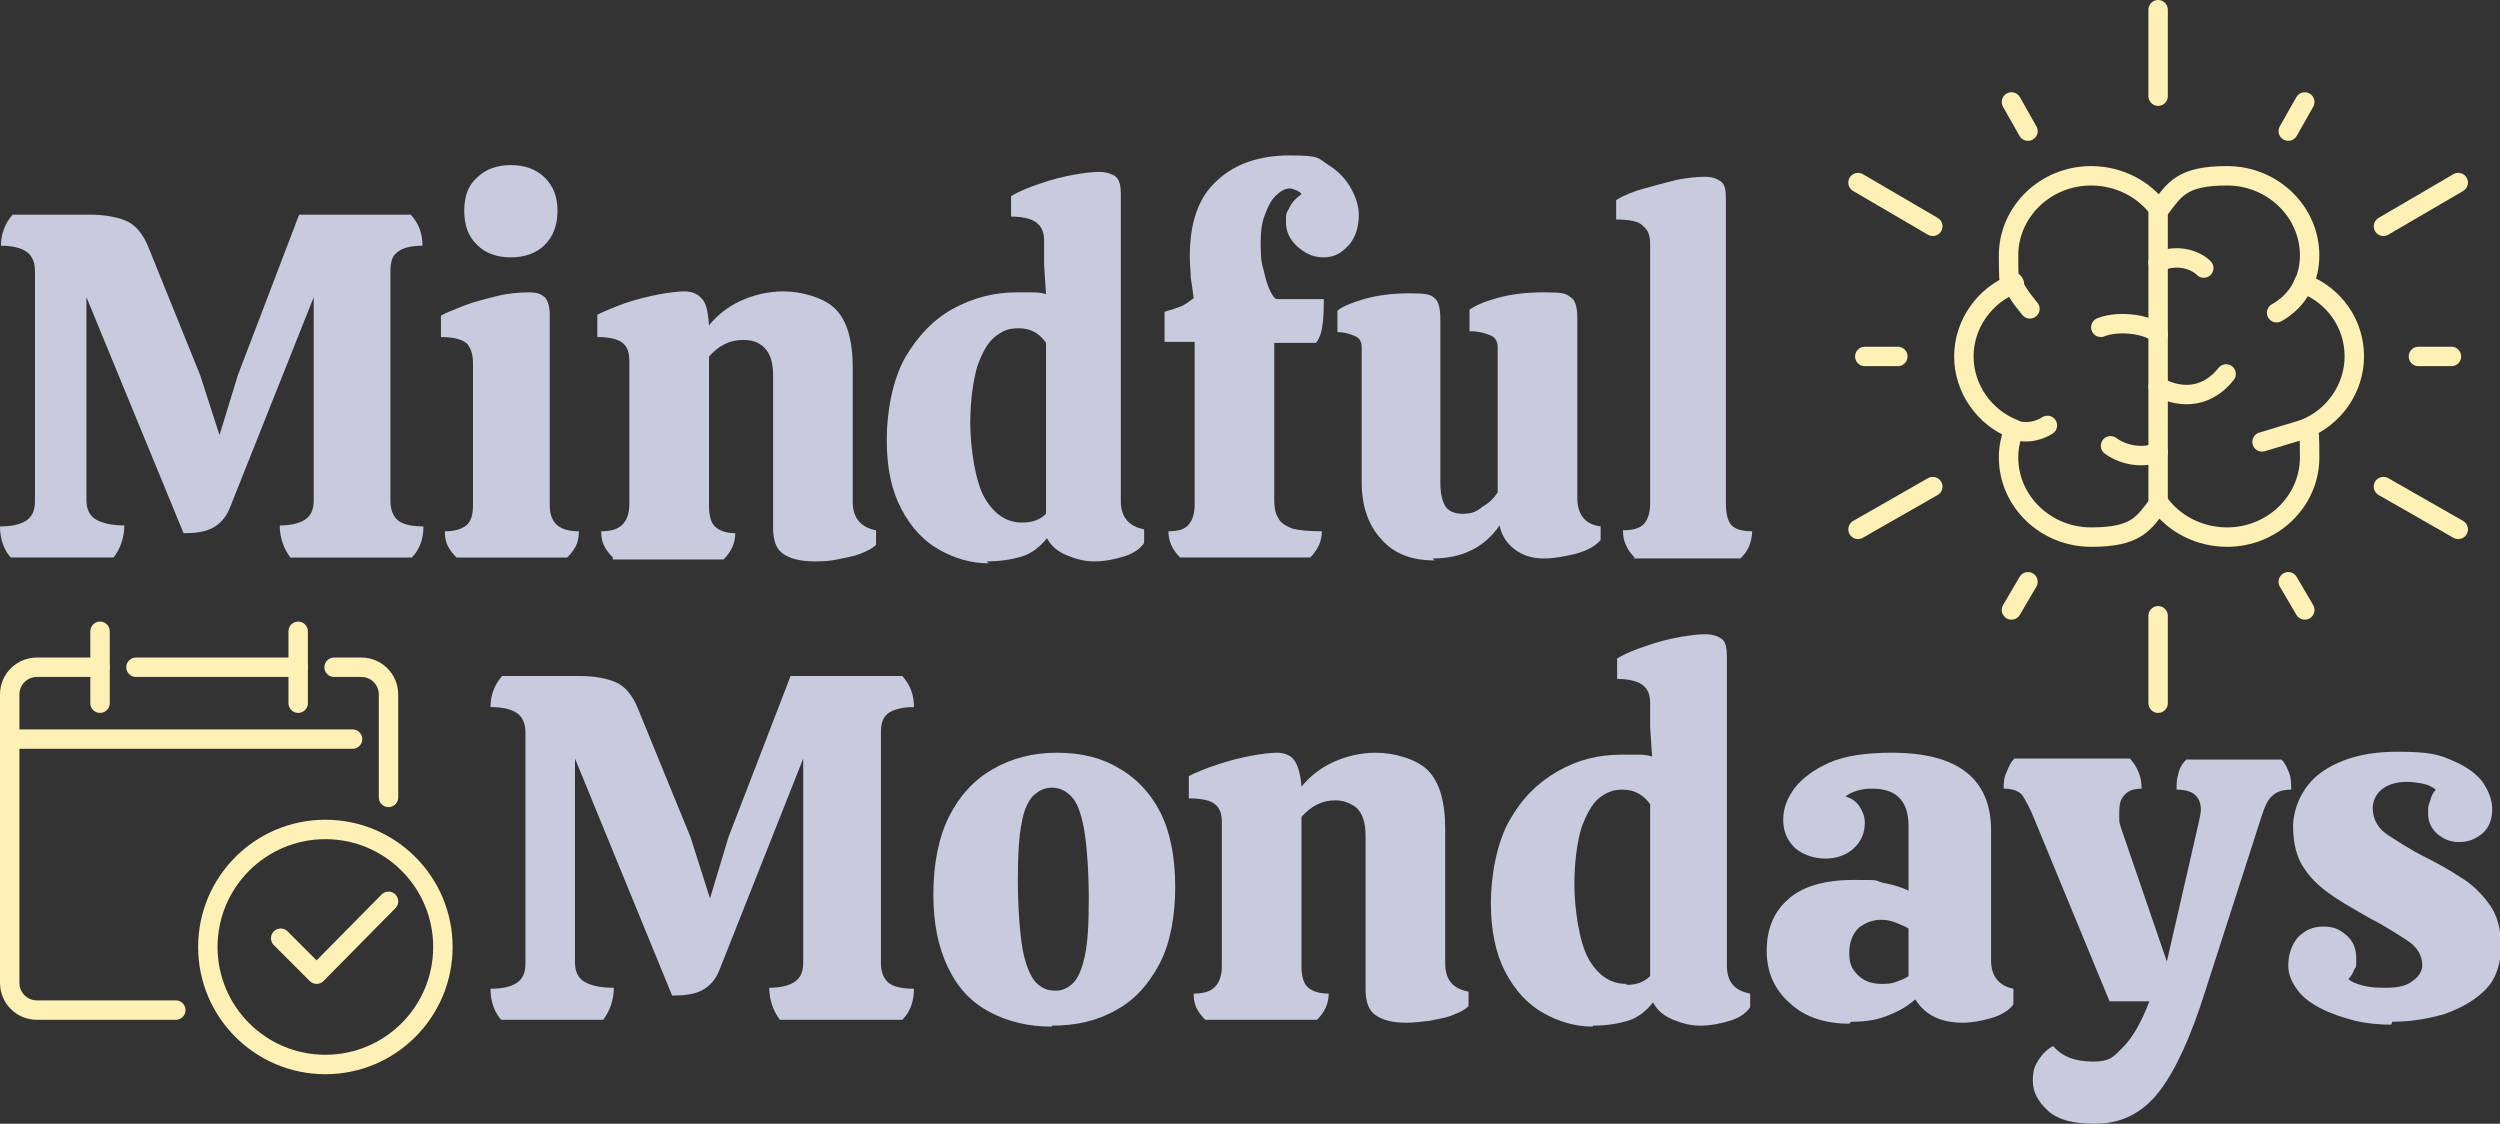
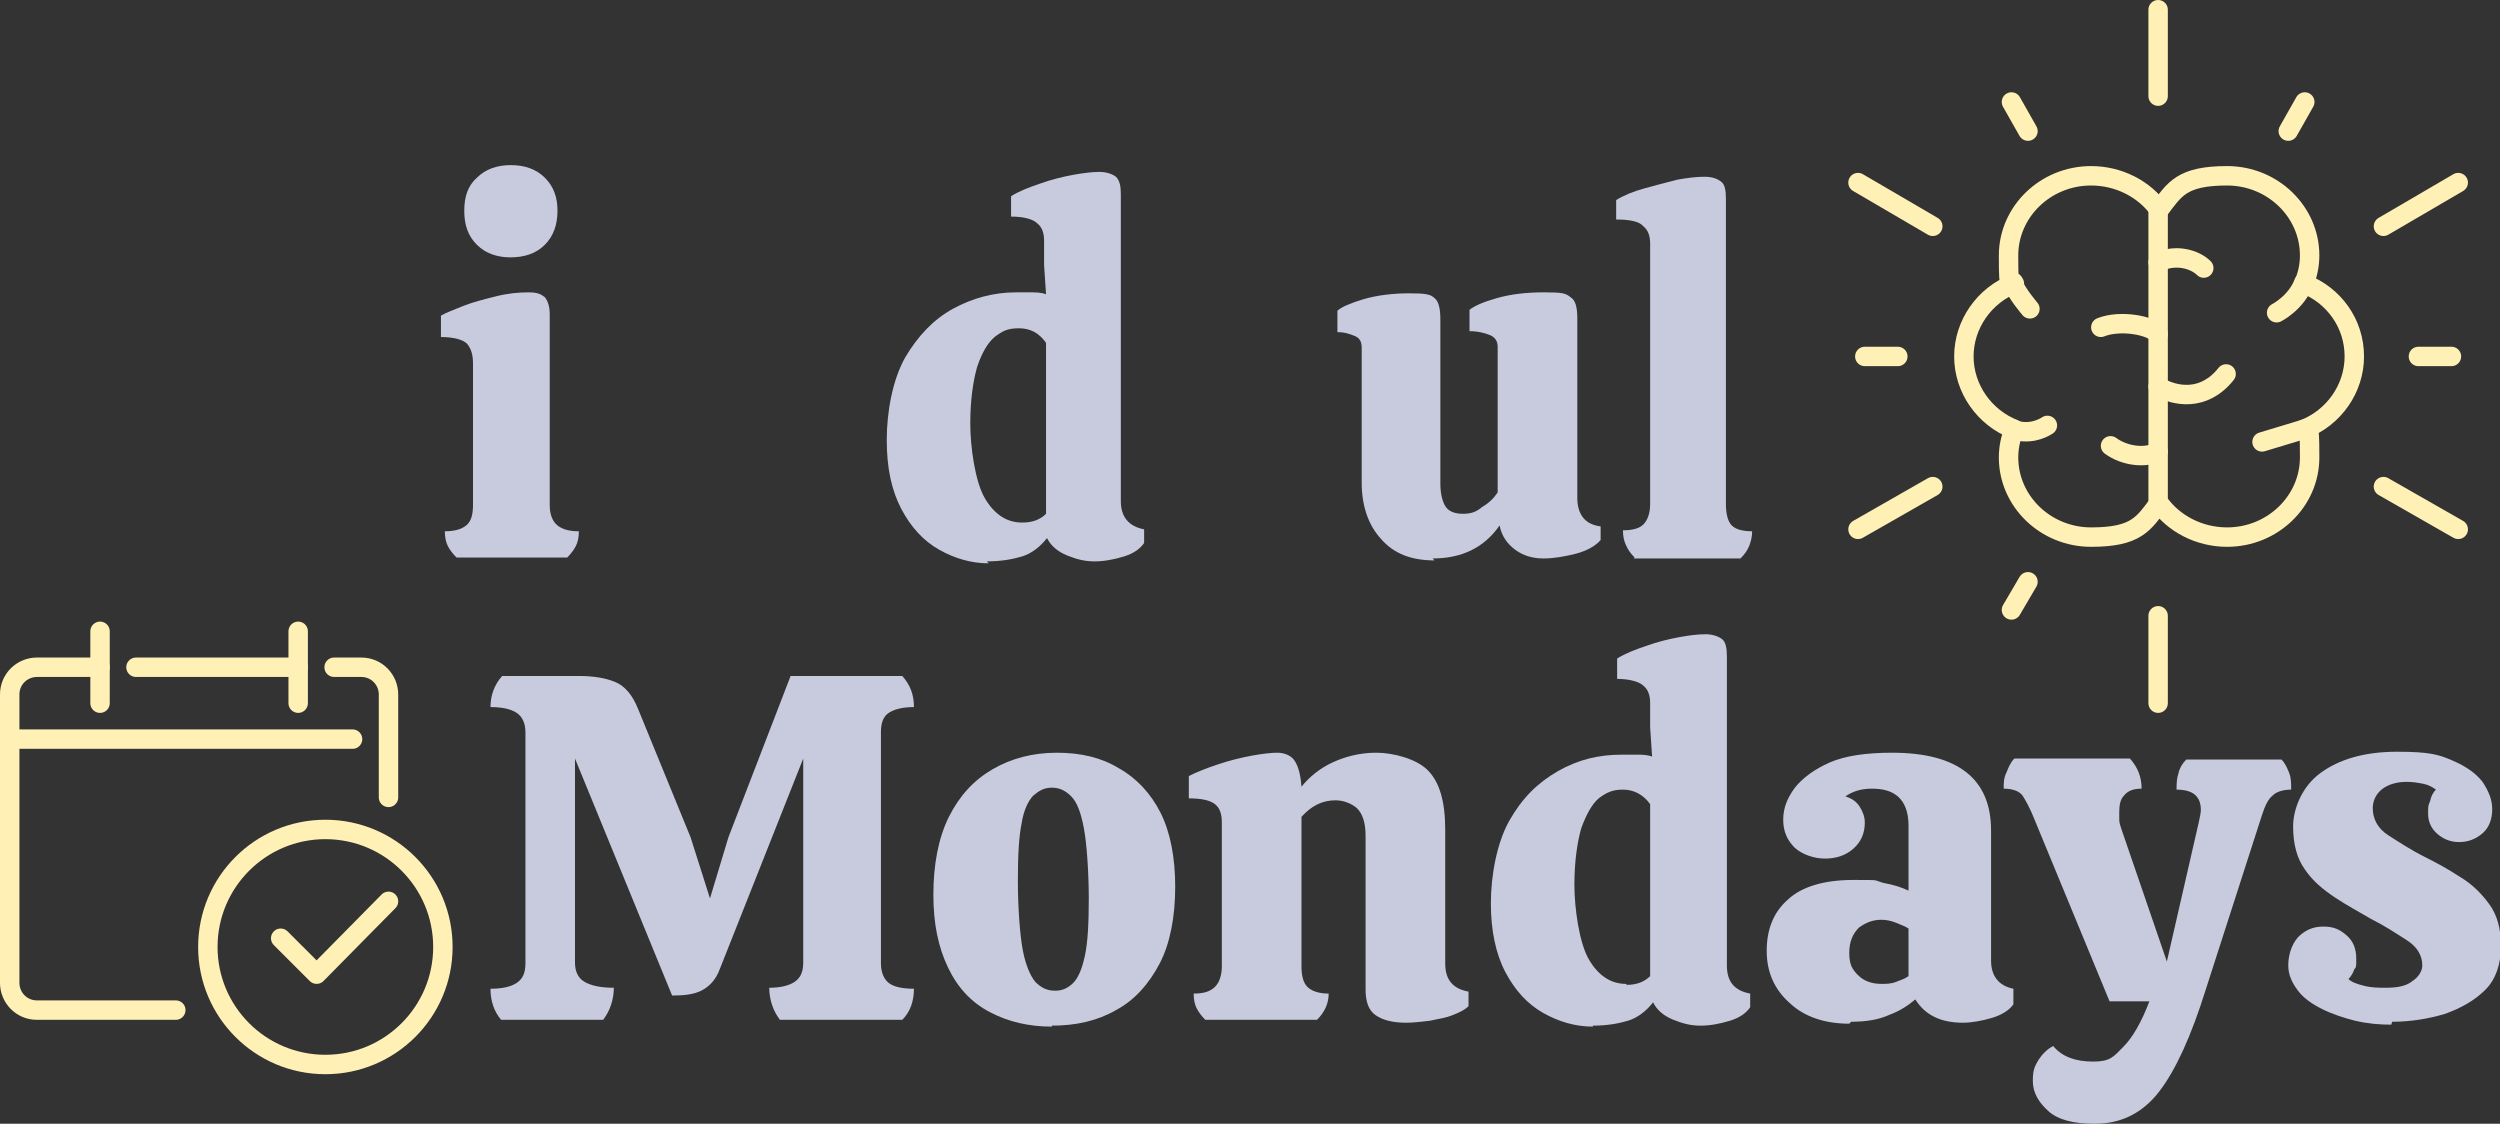
<svg xmlns="http://www.w3.org/2000/svg" version="1.1" viewBox="0 0 257.4 115.7">
  <rect x="0" y="0" width="257.4" height="115.7" fill="#333333" stroke="none" />
  <defs>
    <style>
      .cls-1 {
        stroke-linejoin: round;
      }

      .cls-1, .cls-2 {
        fill: none;
        stroke: #fff0b6;
        stroke-linecap: round;
        stroke-width: 2px;
      }

      .cls-3 {
        fill: #c7cbdd;
      }

      .cls-2 {
        stroke-miterlimit: 10;
      }
    </style>
  </defs>
  <g>
    <g id="Layer_1">
-       <path class="cls-3" d="M1.1,57.4c-.7-.8-1.1-1.9-1.1-3.2,1.2,0,2.1-.2,2.7-.6.6-.4.9-1,.9-2v-23.7c0-.9-.3-1.6-.9-2-.6-.4-1.5-.6-2.6-.6,0-1.2.4-2.3,1.2-3.2h7.9c1.4,0,2.7.2,3.7.6,1,.4,1.8,1.3,2.4,2.8l5.3,13.1,2,6.2,1.9-6.2,6.3-16.5h11.5c.8.9,1.2,1.9,1.2,3.2-1.1,0-2,.2-2.5.6-.6.4-.8,1-.8,2v23.7c0,.9.3,1.6.8,2,.5.4,1.4.6,2.6.6,0,1.3-.4,2.4-1.2,3.2h-12.5c-.3-.4-.6-.9-.8-1.5-.2-.6-.3-1.2-.3-1.8,1.1,0,2-.2,2.6-.6.6-.4.9-1,.9-2v-20.9l-8.6,21.6c-.4,1.1-1.1,1.8-1.9,2.2-.8.4-1.8.5-2.9.5l-10-24.3v20.9c0,.9.3,1.6,1,2,.7.4,1.7.6,2.9.6,0,.6-.1,1.2-.3,1.8-.2.6-.5,1.1-.8,1.5H1.1Z" />
      <path class="cls-3" d="M47,57.4c-.4-.4-.7-.8-.9-1.2s-.3-.9-.3-1.5c1,0,1.7-.2,2.2-.6.5-.4.7-1.1.7-2.1v-14.6c0-.9-.2-1.5-.6-2-.4-.4-1.3-.7-2.7-.7v-2.2c.5-.3,1.3-.6,2.3-1,1-.4,2.2-.7,3.4-1,1.2-.3,2.3-.4,3.3-.4s1.3.2,1.7.5c.3.4.5.9.5,1.8v19.6c0,1,.3,1.7.8,2.1.5.4,1.2.6,2.2.6,0,.6-.1,1.1-.3,1.5s-.5.8-.9,1.2h-11.4ZM52.6,26.5c-1.4,0-2.6-.4-3.5-1.3s-1.3-2-1.3-3.5.4-2.6,1.3-3.4c.9-.9,2.1-1.3,3.5-1.3s2.6.4,3.5,1.3,1.3,2,1.3,3.4-.4,2.6-1.3,3.5-2.1,1.3-3.6,1.3h0Z" />
-       <path class="cls-3" d="M63.1,57.4c-.4-.4-.7-.8-.9-1.2-.2-.4-.3-.9-.3-1.5,1,0,1.7-.2,2.2-.7.4-.4.7-1.1.7-2.1v-14.7c0-.9-.2-1.5-.7-1.9-.5-.4-1.4-.6-2.6-.6v-2.3c.8-.4,1.8-.8,2.9-1.2,1.2-.4,2.4-.7,3.5-.9,1.1-.2,2-.3,2.6-.3s1.3.2,1.7.7c.5.4.7,1.4.8,2.8.8-1,1.9-1.9,3.2-2.5,1.3-.6,2.8-1,4.5-1s4.1.6,5.3,1.8c1.2,1.2,1.8,3.2,1.8,6.1v13.8c0,1.6.8,2.6,2.4,2.9v1.5c-.3.3-.8.6-1.6.9-.7.3-1.5.4-2.4.6s-1.7.2-2.4.2c-1.4,0-2.5-.3-3.2-.8-.7-.5-1-1.4-1-2.6v-15.7c0-1.4-.3-2.3-.9-2.9s-1.3-.8-2.2-.8c-1.4,0-2.5.6-3.5,1.7v15.4c0,1,.2,1.7.6,2.1.4.4,1.1.7,2.1.7,0,1-.4,1.9-1.2,2.7h-11.4Z" />
      <path class="cls-3" d="M101.8,58c-1.8,0-3.5-.5-5.1-1.4-1.6-.9-2.9-2.3-3.9-4.2-1-1.9-1.5-4.2-1.5-7.1s.6-6.2,1.9-8.5c1.3-2.2,2.9-3.9,4.9-5,2-1.1,4.2-1.7,6.5-1.7s.9,0,1.5,0c.5,0,1.1,0,1.6.2l-.2-3v-2.5c0-.8-.2-1.4-.7-1.8-.4-.4-1.3-.7-2.7-.7v-2.1c.8-.5,1.8-.9,3-1.3,1.1-.4,2.3-.7,3.4-.9,1.1-.2,2-.3,2.7-.3s1.3.2,1.7.5c.4.4.5,1,.5,1.8v31.6c0,1.6.8,2.6,2.4,2.9v1.4c-.4.6-1.1,1.1-2.1,1.4-1,.3-2,.5-3,.5s-1.8-.2-2.8-.6c-1-.4-1.7-1-2.1-1.8-.7.9-1.6,1.6-2.6,1.9-1,.3-2.2.5-3.6.5h0ZM105.3,53.8c1,0,1.8-.3,2.4-.9v-17.6c-.7-1-1.6-1.5-2.8-1.5s-1.7.3-2.5.9c-.7.6-1.3,1.6-1.8,3.1-.4,1.4-.7,3.4-.7,5.8s.5,6,1.5,7.7c1,1.7,2.3,2.5,3.8,2.5Z" />
-       <path class="cls-3" d="M121.5,57.4c-.8-.8-1.2-1.7-1.2-2.7,1,0,1.7-.2,2.1-.7s.6-1.1.6-2.1v-16.7h-3.1v-3.1c.7-.2,1.3-.4,1.8-.6.4-.2.8-.5,1.2-.8-.1-.8-.2-1.5-.3-2.1,0-.6-.1-1.4-.1-2.2,0-3.5.9-6.1,2.8-7.8,1.8-1.7,4.3-2.6,7.5-2.6s2.9.3,4,1,1.8,1.5,2.3,2.4c.5.9.8,1.8.8,2.7,0,1.2-.3,2.3-1,3.1-.7.8-1.5,1.3-2.6,1.3s-1.9-.4-2.7-1.1c-.8-.7-1.2-1.6-1.2-2.5s0-.9.3-1.4c.2-.5.6-1,1.3-1.5-.1-.2-.3-.3-.5-.4-.3-.1-.5-.2-.7-.2-.5,0-1,.3-1.5.8-.5.5-.8,1.2-1.1,2-.3.8-.4,1.7-.4,2.7s0,2,.3,2.9c.2.9.4,1.6.7,2.2.3.6.5.8.7.8h4.8c0,.7,0,1.5-.1,2.4-.1.9-.3,1.6-.7,2.1h-4.3v16.2c0,.7.1,1.4.4,1.8.2.5.7.8,1.4,1.1.7.2,1.7.3,3.1.3,0,1-.4,1.9-1.2,2.7h-13.3Z" />
      <path class="cls-3" d="M147.7,57.7c-2.4,0-4.2-.7-5.5-2.2-1.3-1.4-2-3.4-2-5.8v-13.9c0-.6-.2-1-.7-1.2s-1-.4-1.8-.4v-2.2c.4-.4,1.4-.8,2.7-1.2,1.4-.4,3-.6,4.7-.6s2.2.1,2.6.5c.4.3.6,1,.6,2.2v16.9c0,1,.2,1.8.5,2.3s.9.8,1.8.8,1.4-.2,2-.7c.7-.4,1.2-.9,1.6-1.5v-15c0-.6-.3-1-.8-1.2s-1.2-.4-2.1-.4v-2.2c.5-.4,1.4-.8,2.8-1.2,1.4-.4,3-.6,4.9-.6s2.2.1,2.7.5c.5.3.7,1,.7,2.2v18.5c0,.8.2,1.5.6,2s1,.8,1.8.9v1.4c-.5.6-1.4,1.1-2.5,1.4-1.2.3-2.3.5-3.4.5s-2.1-.3-2.9-.9c-.8-.6-1.4-1.4-1.6-2.5-1.6,2.3-3.9,3.4-6.9,3.4h0Z" />
      <path class="cls-3" d="M168.3,57.4c-.4-.4-.7-.8-.9-1.3-.2-.4-.3-.9-.3-1.5,1,0,1.7-.2,2.1-.6.4-.4.7-1.1.7-2.1v-26.8c0-.8-.2-1.4-.7-1.8-.4-.5-1.4-.7-2.8-.7v-2c.8-.5,1.8-.9,2.9-1.2s2.2-.6,3.4-.9c1.1-.2,2-.3,2.8-.3s1.3.2,1.7.5.5.9.5,1.8v31.4c0,1,.2,1.8.6,2.2.4.4,1.1.6,2.1.6,0,.5-.1,1-.3,1.5s-.5.9-.9,1.3h-11Z" />
      <path class="cls-3" d="M51.6,105c-.7-.8-1.1-1.9-1.1-3.2,1.2,0,2.1-.2,2.7-.6.6-.4.9-1,.9-2v-23.8c0-.9-.3-1.6-.9-2-.6-.4-1.5-.6-2.7-.6,0-1.2.4-2.3,1.2-3.2h7.9c1.5,0,2.7.2,3.7.6,1,.4,1.8,1.3,2.4,2.8l5.4,13.2,2,6.3,1.9-6.3,6.4-16.6h11.5c.8.9,1.2,1.9,1.2,3.2-1.1,0-2,.2-2.6.6-.6.4-.8,1.1-.8,2v23.8c0,.9.3,1.6.8,2,.5.4,1.4.6,2.6.6,0,1.3-.4,2.4-1.2,3.2h-12.6c-.3-.4-.6-.9-.8-1.5-.2-.6-.3-1.2-.3-1.8,1.1,0,2-.2,2.6-.6.6-.4.9-1,.9-2v-21l-8.6,21.7c-.4,1.1-1.1,1.8-1.9,2.2-.8.4-1.8.5-3,.5l-10-24.4v21c0,.9.3,1.6,1,2,.7.4,1.7.6,3,.6,0,.6-.1,1.2-.3,1.8-.2.6-.5,1.1-.8,1.5h-10.5Z" />
      <path class="cls-3" d="M108.3,105.7c-2.4,0-4.5-.5-6.4-1.5-1.9-1-3.3-2.5-4.3-4.6s-1.5-4.5-1.5-7.5.5-5.8,1.6-8c1.1-2.2,2.6-3.8,4.5-4.9,1.9-1.1,4.1-1.7,6.6-1.7s4.6.5,6.4,1.6c1.8,1,3.3,2.6,4.3,4.6,1,2,1.5,4.6,1.5,7.6s-.5,5.8-1.6,7.9-2.6,3.8-4.5,4.8c-1.9,1.1-4.1,1.6-6.6,1.6h0ZM108.7,102c.7,0,1.3-.3,1.8-.8.5-.5.9-1.4,1.2-2.8.3-1.4.4-3.3.4-5.9s-.2-5.6-.5-7.2c-.3-1.6-.7-2.7-1.3-3.3-.6-.6-1.2-.9-2-.9s-1.3.3-1.9.8c-.5.5-1,1.5-1.2,2.8-.3,1.4-.4,3.4-.4,6s.2,5.5.5,7.1c.3,1.6.8,2.7,1.3,3.3.6.6,1.2.9,2,.9h0Z" />
      <path class="cls-3" d="M124.1,105c-.4-.4-.7-.8-.9-1.2-.2-.4-.3-.9-.3-1.5,1,0,1.7-.2,2.2-.7.4-.4.7-1.1.7-2.1v-14.8c0-.9-.2-1.5-.7-1.9-.5-.4-1.4-.6-2.7-.6v-2.3c.8-.4,1.8-.8,3-1.2,1.2-.4,2.4-.7,3.5-.9,1.1-.2,2-.3,2.6-.3s1.3.2,1.7.7.7,1.4.8,2.8c.8-1,1.9-1.9,3.2-2.5,1.3-.6,2.8-1,4.5-1s4.1.6,5.3,1.8c1.2,1.2,1.8,3.2,1.8,6.1v13.8c0,1.7.8,2.6,2.4,2.9v1.5c-.3.3-.8.6-1.6.9-.7.3-1.5.4-2.4.6-.9.1-1.7.2-2.4.2-1.5,0-2.5-.3-3.2-.8-.7-.5-1-1.4-1-2.6v-15.8c0-1.4-.3-2.3-.9-2.9-.6-.5-1.4-.8-2.2-.8-1.4,0-2.5.6-3.5,1.7v15.4c0,1,.2,1.7.6,2.1.4.4,1.1.7,2.2.7,0,1-.4,1.9-1.2,2.7h-11.5,0Z" />
      <path class="cls-3" d="M164,105.7c-1.8,0-3.5-.5-5.1-1.4-1.6-.9-2.9-2.3-3.9-4.2-1-1.9-1.5-4.3-1.5-7.1s.6-6.2,1.9-8.5c1.3-2.3,2.9-3.9,5-5.1s4.2-1.7,6.6-1.7.9,0,1.5,0c.5,0,1.1,0,1.6.2l-.2-3v-2.5c0-.8-.2-1.4-.7-1.8-.4-.4-1.4-.7-2.7-.7v-2.1c.8-.5,1.8-.9,3-1.3,1.1-.4,2.3-.7,3.4-.9,1.1-.2,2-.3,2.7-.3s1.3.2,1.7.5.5,1,.5,1.8v31.8c0,1.7.8,2.6,2.4,2.9v1.4c-.4.6-1.1,1.1-2.1,1.4s-2,.5-3,.5-1.8-.2-2.8-.6-1.7-1-2.1-1.8c-.7.9-1.6,1.6-2.6,1.9s-2.2.5-3.6.5h0ZM167.5,101.4c1,0,1.8-.3,2.4-.9v-17.7c-.7-1-1.7-1.5-2.8-1.5s-1.7.3-2.5.9c-.7.6-1.3,1.7-1.8,3.1-.4,1.4-.7,3.4-.7,5.8s.5,6,1.5,7.7c1,1.7,2.3,2.5,3.8,2.5h0Z" />
      <path class="cls-3" d="M190.4,105.4c-2.5,0-4.6-.7-6.1-2.1-1.6-1.4-2.4-3.2-2.4-5.4s.7-4,2.2-5.3c1.4-1.3,3.7-2,6.7-2s2,0,3.1.3c1.1.2,2,.5,2.6.8v-6.7c0-1.4-.4-2.4-1.1-3s-1.6-.8-2.7-.8-2,.3-2.7.8c.7.2,1.2.6,1.5,1.1.3.5.5,1,.5,1.6,0,1.1-.4,2-1.2,2.7-.8.7-1.8,1-2.9,1s-2.3-.4-3.1-1.1c-.8-.8-1.2-1.7-1.2-2.9s.4-2.2,1.2-3.3c.8-1,2-1.9,3.6-2.6,1.6-.7,3.8-1,6.4-1,6.8,0,10.2,2.7,10.2,8v13.4c0,1.6.8,2.6,2.3,2.9v1.6c-.4.6-1.2,1.1-2.2,1.4-1,.3-2.1.5-3,.5-2.3,0-3.9-.8-4.9-2.4-.7.6-1.6,1.2-2.7,1.6-1.1.5-2.4.7-3.9.7h0ZM193.7,101.3c.5,0,1,0,1.5-.2s.9-.3,1.3-.6v-4.9c-.3-.2-.8-.4-1.3-.6-.5-.2-1-.3-1.5-.3-.9,0-1.6.3-2.3.8-.6.6-1,1.4-1,2.6s.3,1.7.9,2.3c.6.6,1.4.9,2.4.9h0Z" />
      <path class="cls-3" d="M215.6,115.7c-2.1,0-3.7-.4-4.7-1.3-1-.9-1.6-1.9-1.6-3.1s.2-1.5.6-2.2c.4-.6.9-1.1,1.5-1.4.9,1.1,2.3,1.6,4.1,1.6s2.1-.5,3.1-1.5,1.9-2.6,2.7-4.7h-4.1l-7.8-18.9c-.4-1-.8-1.7-1.1-2.2s-1-.8-2-.8c0-.6,0-1.1.3-1.7.2-.5.4-1,.8-1.4h11.9c.8.9,1.2,1.9,1.2,3.1-.8,0-1.4.2-1.8.7-.4.4-.5,1-.5,1.7s0,.5,0,.8c0,.3.1.6.2.9l4.7,13.7,3.3-14.4c.1-.5.2-.9.2-1.2,0-1.4-.8-2.1-2.5-2.1,0-.6,0-1.1.2-1.7.1-.5.4-1,.8-1.4h9.8c.4.4.6.9.8,1.4.2.5.2,1.1.2,1.7-.8,0-1.5.2-1.9.6-.5.4-.8,1.1-1.1,2l-5.8,18c-1.5,4.8-3.1,8.3-4.8,10.5-1.7,2.2-3.9,3.3-6.6,3.3h0Z" />
      <path class="cls-3" d="M246.2,105.5c-1.2,0-2.4-.1-3.7-.4-1.2-.3-2.4-.7-3.4-1.2-1-.5-1.9-1.1-2.5-1.9-.6-.8-1-1.6-1-2.6s.3-2.1,1-2.9c.7-.7,1.5-1.1,2.6-1.1s1.7.3,2.4.9c.7.6,1,1.4,1,2.4s0,.8-.2,1.1c-.1.3-.3.7-.6,1,.3.3.8.5,1.6.7s1.5.2,2.3.2c1.2,0,2.1-.2,2.7-.7.6-.4,1-1,1-1.6,0-1-.5-1.9-1.6-2.6s-2.3-1.5-3.7-2.2c-1.2-.7-2.5-1.4-3.7-2.2-1.2-.8-2.3-1.7-3.1-2.9-.8-1.1-1.2-2.6-1.2-4.4s.9-4.1,2.8-5.5c1.9-1.4,4.5-2.2,7.9-2.2s4.3.3,5.7.9c1.4.6,2.4,1.3,3.1,2.2.6.9,1,1.8,1,2.8s-.3,1.9-1,2.5-1.5.9-2.4.9-1.6-.3-2.2-.8c-.6-.5-1-1.2-1-2.1s0-.8.2-1.3c.1-.5.3-.9.6-1.2-.4-.3-.8-.5-1.3-.6s-1.1-.2-1.7-.2c-1.1,0-2,.3-2.6.8-.6.5-.9,1.2-.9,1.9,0,1.1.5,2.1,1.6,2.8s2.3,1.5,3.7,2.2c1.2.6,2.5,1.3,3.7,2.1,1.2.7,2.2,1.7,3,2.8.8,1.1,1.2,2.5,1.2,4.3s-.5,3.4-1.6,4.5c-1.1,1.1-2.5,1.9-4.2,2.5-1.7.5-3.5.8-5.4.8h0Z" />
      <line class="cls-2" x1="1" y1="76.1" x2="36.3" y2="76.1" />
      <line class="cls-2" x1="10.3" y1="65" x2="10.3" y2="72.4" />
      <line class="cls-2" x1="30.7" y1="65" x2="30.7" y2="72.4" />
      <line class="cls-1" x1="14" y1="68.7" x2="30.7" y2="68.7" />
      <path class="cls-1" d="M40,82.1v-10.6c0-1.5-1.2-2.8-2.8-2.8h-2.8" />
      <path class="cls-1" d="M10.3,68.7H3.8c-1.5,0-2.8,1.2-2.8,2.8v29.7c0,1.5,1.2,2.8,2.8,2.8h14.3" />
      <circle class="cls-1" cx="33.5" cy="97.5" r="12.1" />
      <polyline class="cls-1" points="28.9 96.6 32.6 100.3 40 92.8" />
      <path class="cls-1" d="M242.4,36.7c0-3.4-2.1-6.3-5.2-7.5.4-.9.6-1.9.6-2.9,0-4.5-3.8-8.2-8.5-8.2s-5.4,1.4-7,3.5c-1.5-2.1-4.1-3.5-7-3.5-4.7,0-8.5,3.7-8.5,8.2s.2,2,.6,2.9c-3.1,1.2-5.2,4.2-5.2,7.5s2.1,6.3,5.2,7.5c-.4.9-.6,1.9-.6,2.9,0,4.5,3.8,8.2,8.5,8.2s5.4-1.4,7-3.5c1.5,2.1,4.1,3.5,7,3.5,4.7,0,8.5-3.7,8.5-8.2s-.2-2-.6-2.9c3.1-1.2,5.2-4.2,5.2-7.5Z" />
      <line class="cls-1" x1="222.2" y1="21.6" x2="222.2" y2="51.8" />
      <path class="cls-1" d="M207.2,29.1c.5,1.2,1.8,2.7,1.8,2.7" />
      <path class="cls-1" d="M222.2,34.4c-.7-.9-3.9-1.5-5.9-.7" />
      <path class="cls-1" d="M222.2,46.5c-1.2.7-3.4.5-4.9-.6" />
      <path class="cls-1" d="M222.2,39.8c1.7,1,4.7,1.6,7-1.3" />
      <path class="cls-1" d="M222.2,27c1.8-.9,3.8-.3,4.7.6" />
      <path class="cls-1" d="M207.2,44.2c1.6.6,3,0,3.6-.4" />
      <path class="cls-1" d="M237.2,29.1c-.8,2.1-2.8,3.1-2.8,3.1" />
      <path class="cls-1" d="M237.2,44.2c-1.3.4-4.3,1.3-4.3,1.3" />
      <line class="cls-1" x1="222.2" y1="9.9" x2="222.2" y2="1" />
      <line class="cls-1" x1="199" y1="23.3" x2="191.3" y2="18.8" />
      <line class="cls-1" x1="199" y1="50.1" x2="191.3" y2="54.5" />
      <line class="cls-1" x1="222.2" y1="63.4" x2="222.2" y2="72.4" />
      <line class="cls-1" x1="245.4" y1="50.1" x2="253.1" y2="54.5" />
      <line class="cls-1" x1="245.4" y1="23.3" x2="253.1" y2="18.8" />
      <line class="cls-1" x1="208.8" y1="13.5" x2="207.1" y2="10.5" />
      <line class="cls-1" x1="195.4" y1="36.7" x2="192" y2="36.7" />
      <line class="cls-1" x1="208.8" y1="59.9" x2="207.1" y2="62.8" />
-       <line class="cls-1" x1="235.6" y1="59.9" x2="237.3" y2="62.8" />
      <line class="cls-1" x1="249" y1="36.7" x2="252.4" y2="36.7" />
      <line class="cls-1" x1="235.6" y1="13.5" x2="237.3" y2="10.5" />
    </g>
  </g>
</svg>